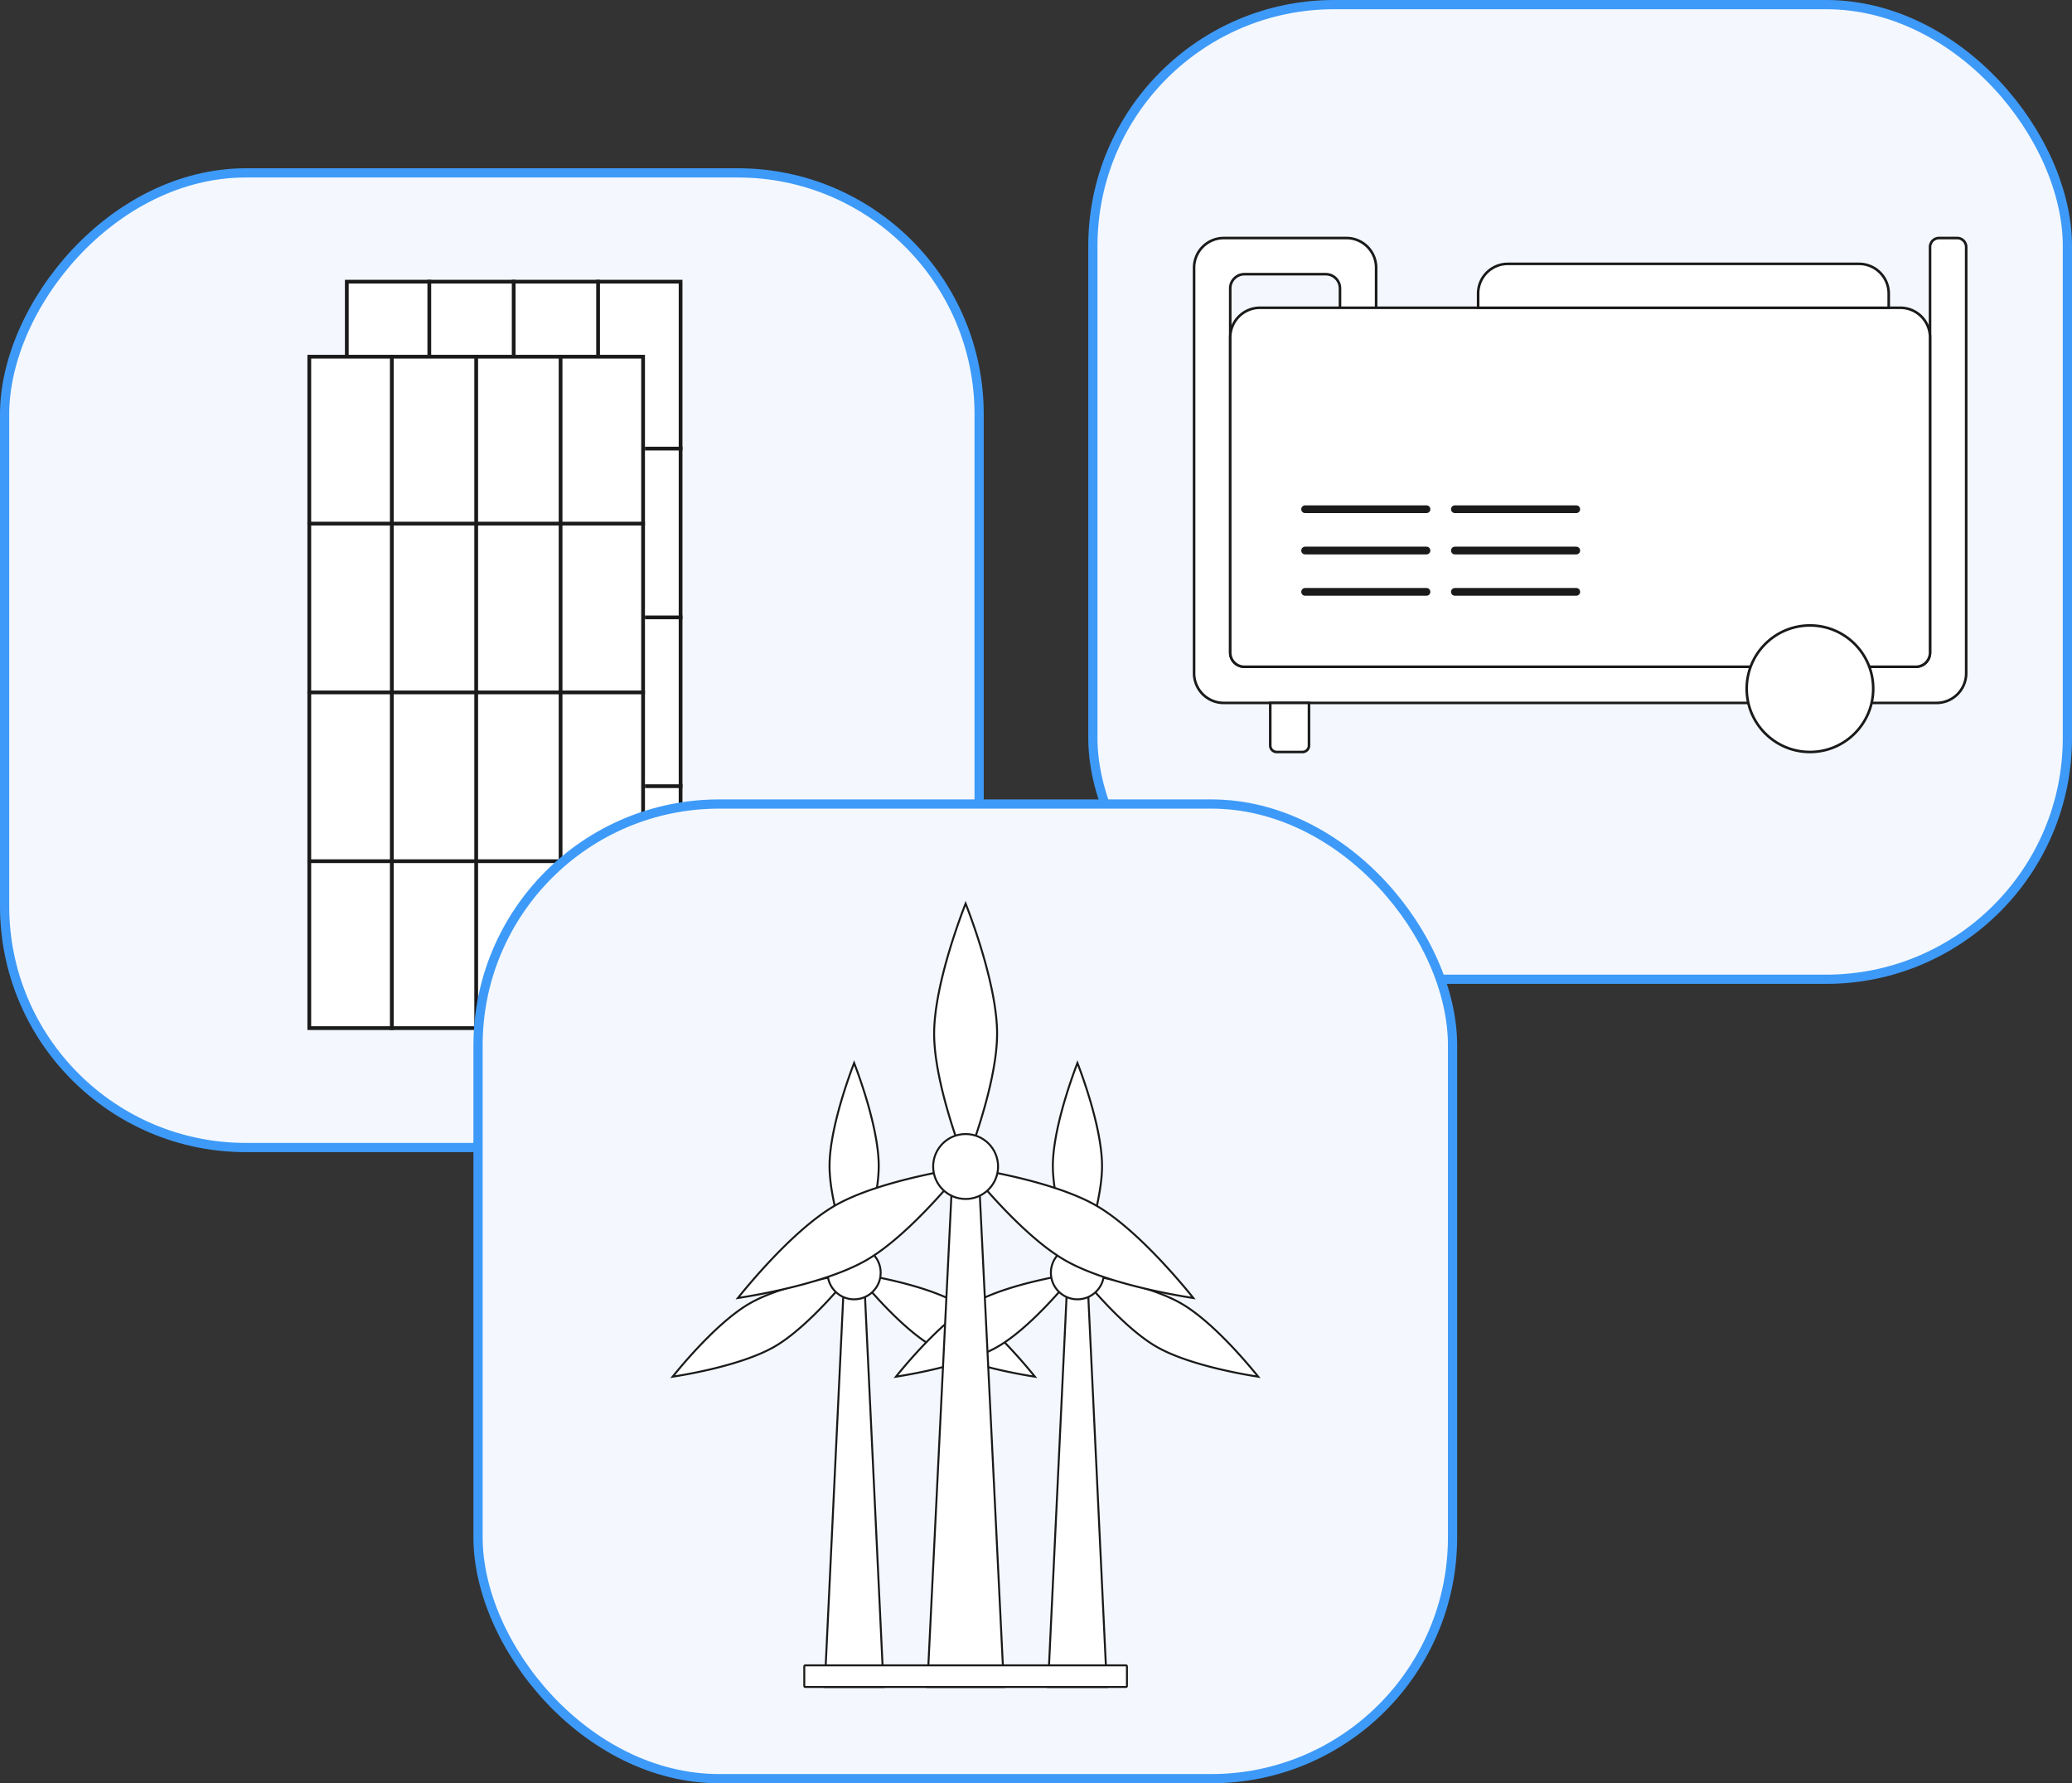
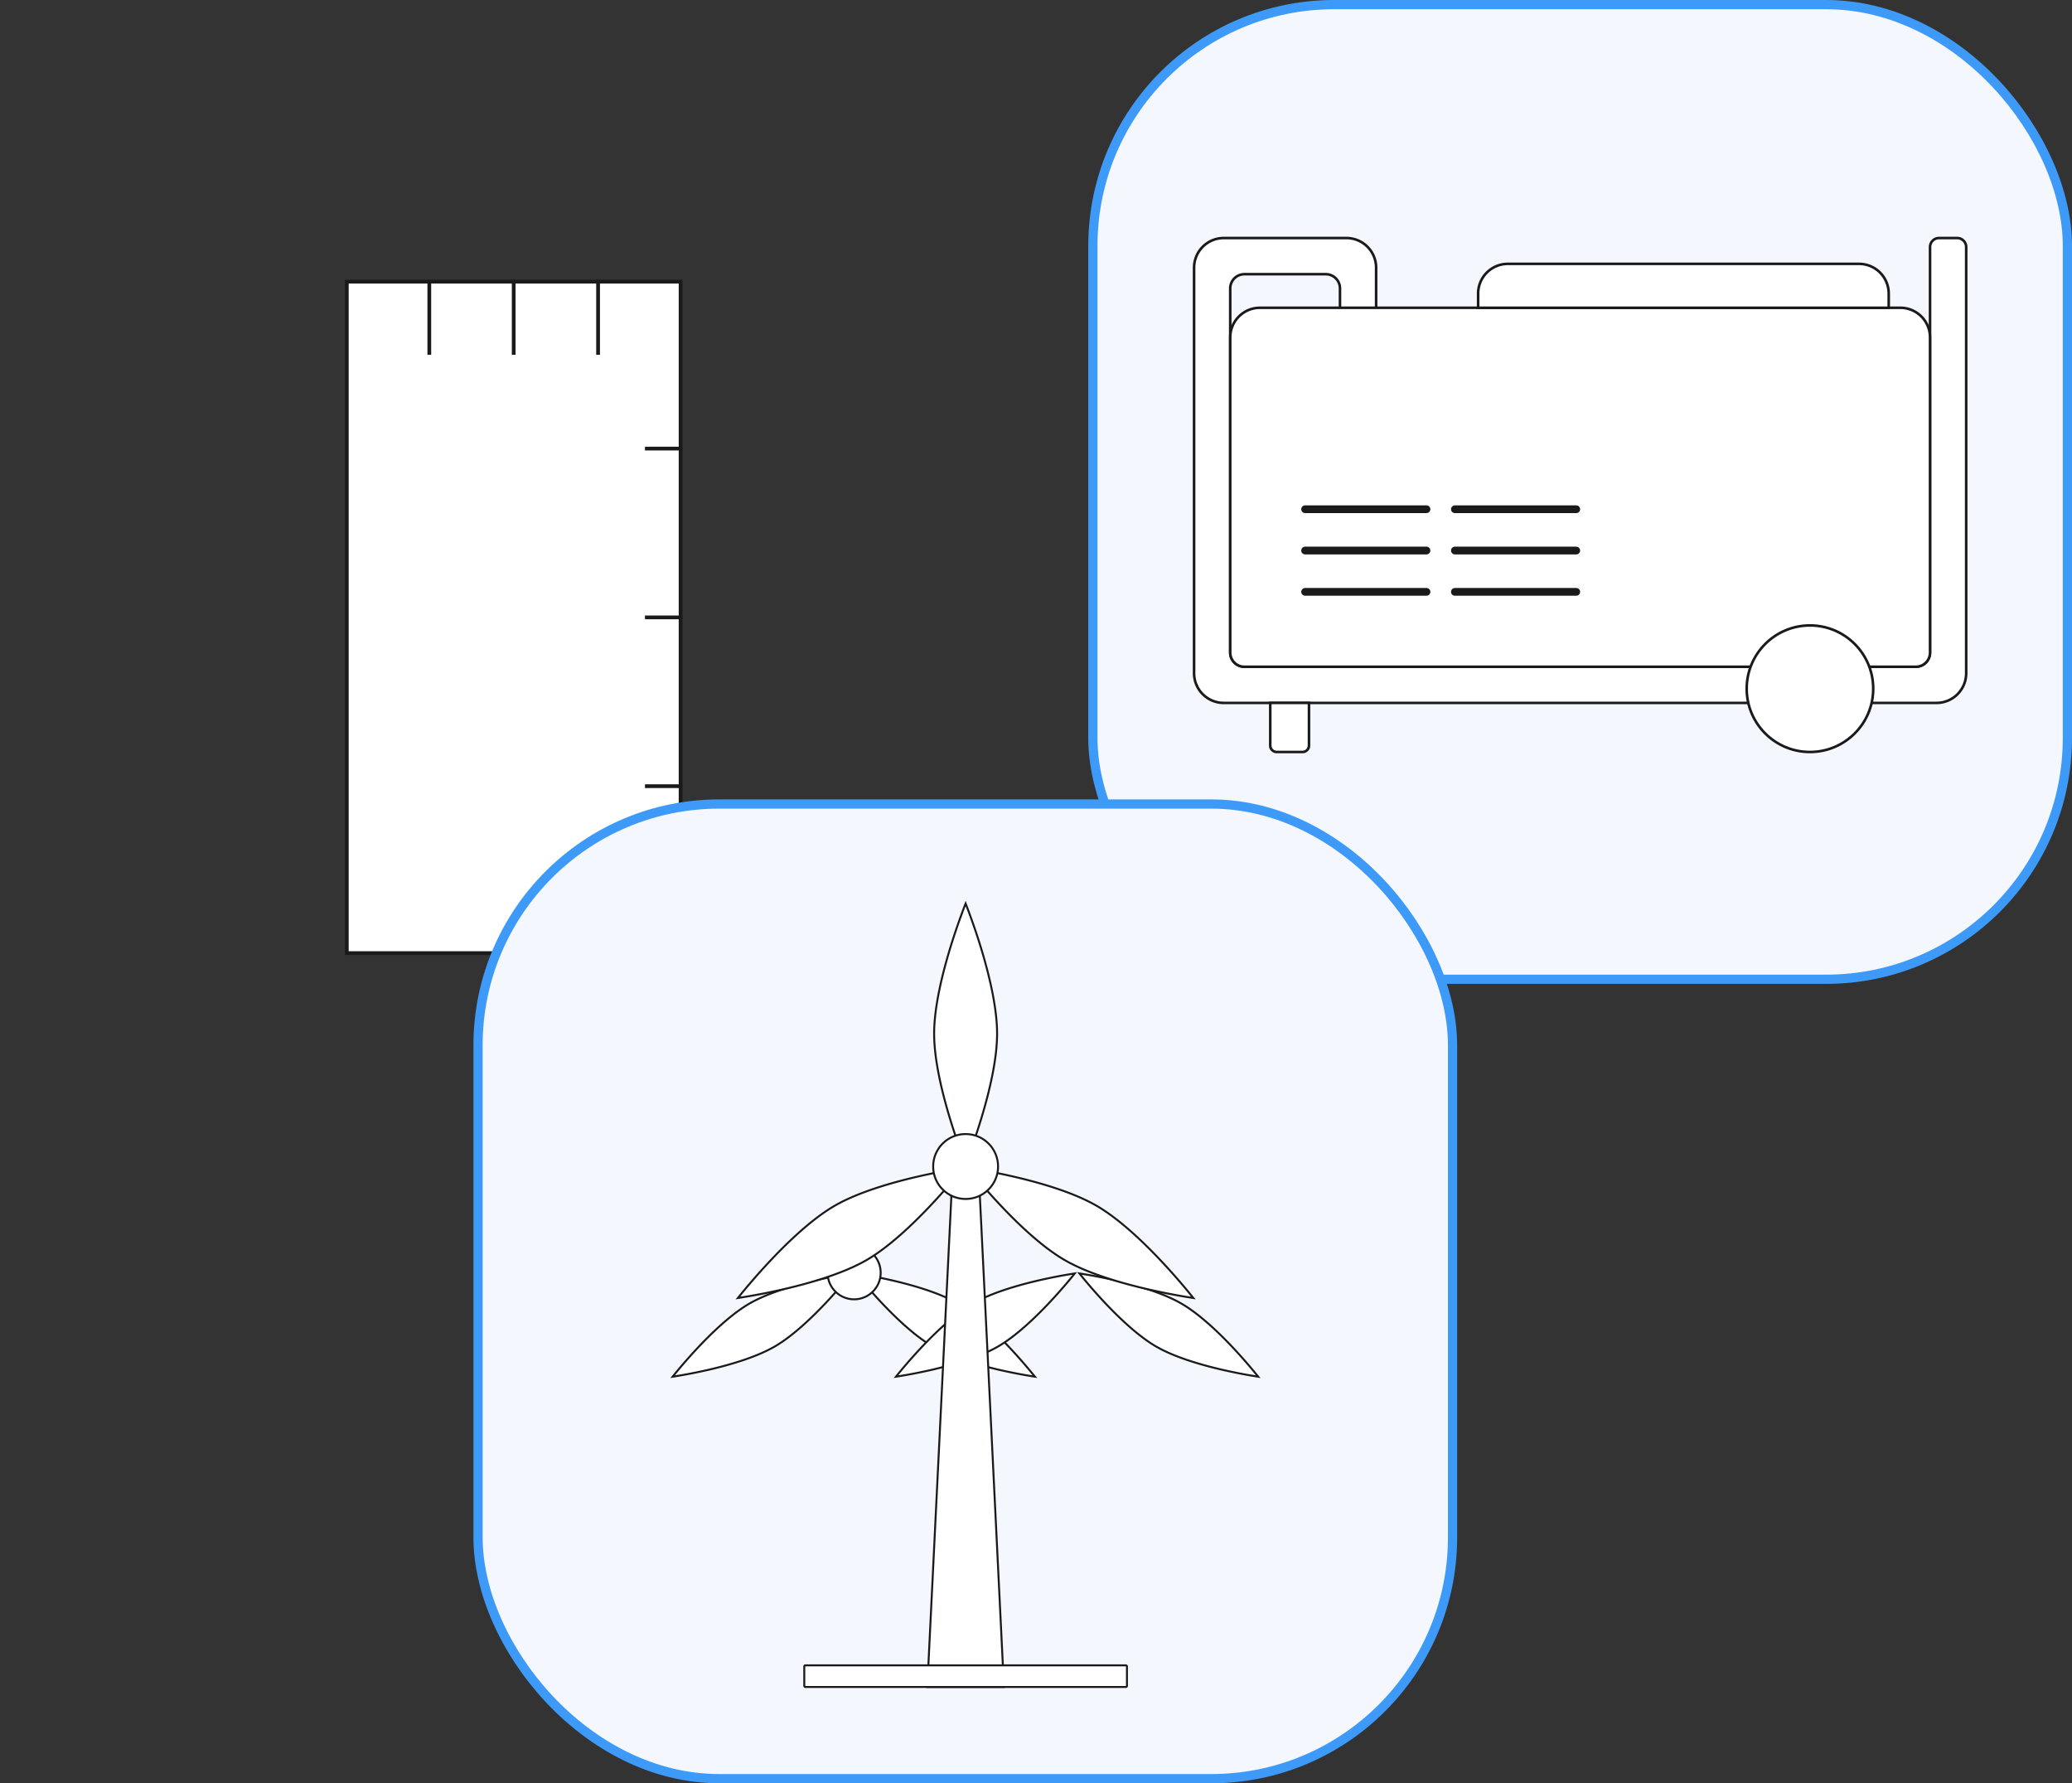
<svg xmlns="http://www.w3.org/2000/svg" width="337" height="290" fill="none">
  <rect width="100%" height="100%" fill="#333333" stroke="none" />
-   <rect x="-.75" y=".75" width="158.5" height="158.5" rx="39.25" transform="matrix(-1 0 0 1 158.5 27.365)" fill="#F4F8FE" stroke="#3E9AF8" stroke-width="1.5" />
  <path d="M56.405 45.805h54.29v109.19h-54.29V45.805Z" fill="#fff" stroke="#1A1A1A" stroke-width=".61" />
  <path d="M69.825 45.5v12.2M83.55 45.5v12.2M97.275 45.5v12.2M104.9 100.4h6.1M104.9 72.95h6.1M104.9 127.85h6.1" stroke="#1A1A1A" stroke-width=".61" />
-   <path fill="#fff" stroke="#1A1A1A" stroke-width=".61" d="M50.305 58.005h54.29v109.19h-54.29z" />
-   <path d="M63.725 57.7v109.8M77.45 57.7v109.8M91.175 57.7v109.8M50 112.6h54.9M50 85.15h54.9M50 140.05h54.9" stroke="#1A1A1A" stroke-width=".61" />
  <rect x="177.75" y=".75" width="158.5" height="158.5" rx="39.25" fill="#F4F8FE" stroke="#3E9AF8" stroke-width="1.5" />
  <path d="M194.21 43.54a4.83 4.83 0 0 1 4.83-4.83h19.95a4.83 4.83 0 0 1 4.83 4.83v7.77a1.47 1.47 0 0 1-1.47 1.47h-2.94a1.47 1.47 0 0 1-1.47-1.47V46.9a2.31 2.31 0 0 0-2.31-2.31H202.4a2.31 2.31 0 0 0-2.31 2.31v59.22a2.31 2.31 0 0 0 2.31 2.31h109.2a2.31 2.31 0 0 0 2.31-2.31V40.18c0-.812.658-1.47 1.47-1.47h2.94c.812 0 1.47.658 1.47 1.47v69.3a4.83 4.83 0 0 1-4.83 4.83H199.04a4.83 4.83 0 0 1-4.83-4.83V43.54Z" fill="#fff" stroke="#1A1A1A" stroke-width=".42" />
  <path d="M200.09 54.88a4.83 4.83 0 0 1 4.83-4.83h104.16a4.83 4.83 0 0 1 4.83 4.83v51.24a2.31 2.31 0 0 1-2.31 2.31H202.4a2.31 2.31 0 0 1-2.31-2.31V54.88Z" fill="#fff" stroke="#1A1A1A" stroke-width=".42" />
  <circle cx="294.38" cy="112" r="10.29" fill="#fff" stroke="#1A1A1A" stroke-width=".42" />
  <path d="M206.6 114.31h6.3v6.93c0 .58-.47 1.05-1.05 1.05h-4.2c-.58 0-1.05-.47-1.05-1.05v-6.93ZM240.41 47.74a4.83 4.83 0 0 1 4.83-4.83h57.12a4.83 4.83 0 0 1 4.83 4.83v2.31h-66.78v-2.31Z" fill="#fff" stroke="#1A1A1A" stroke-width=".42" />
  <path stroke="#1A1A1A" stroke-width="1.26" stroke-linecap="round" d="M212.27 82.81h19.74M212.27 89.53h19.74M212.27 96.25h19.74M236.63 82.81h19.74M236.63 89.53h19.74M236.63 96.25h19.74" />
  <rect x="77.75" y="130.75" width="158.5" height="158.5" rx="39.25" fill="#F4F8FE" stroke="#3E9AF8" stroke-width="1.5" />
  <g clip-path="url(#a)" fill="#fff" stroke="#1A1A1A" stroke-width=".32">
-     <path d="m175.211 172.934.029-.076.029.076a84.702 84.702 0 0 1 1.898 5.552c1.039 3.438 2.073 7.719 2.073 11.134s-1.034 7.696-2.073 11.133a84.448 84.448 0 0 1-1.927 5.629 84.448 84.448 0 0 1-1.927-5.629c-1.039-3.437-2.073-7.718-2.073-11.133 0-3.415 1.034-7.696 2.073-11.134a84.702 84.702 0 0 1 1.898-5.552ZM138.891 172.934l.029-.076.029.076a84.702 84.702 0 0 1 1.898 5.552c1.039 3.438 2.073 7.719 2.073 11.134s-1.034 7.696-2.073 11.133a84.448 84.448 0 0 1-1.927 5.629 84.448 84.448 0 0 1-1.927-5.629c-1.039-3.437-2.073-7.718-2.073-11.133 0-3.415 1.034-7.696 2.073-11.134a84.702 84.702 0 0 1 1.898-5.552ZM170.448 274.34l3.209-67.36h3.166l3.209 67.36h-9.584ZM134.128 274.34l3.209-67.36h3.166l3.209 67.36h-9.584Z" />
    <path d="m175.612 207.157-.054-.068.086.013a83.353 83.353 0 0 1 5.776 1.117c3.508.811 7.744 2.048 10.705 3.758 2.962 1.71 6.152 4.76 8.607 7.392a84.111 84.111 0 0 1 3.91 4.512l-.086-.013a84.166 84.166 0 0 1-5.776-1.117c-3.508-.811-7.744-2.048-10.706-3.758-2.961-1.71-6.151-4.76-8.606-7.392a83.494 83.494 0 0 1-3.856-4.444ZM139.292 207.157a5.308 5.308 0 0 0-.055-.068l.087.013a83.353 83.353 0 0 1 5.776 1.117c3.507.811 7.744 2.048 10.705 3.758 2.962 1.71 6.151 4.76 8.607 7.392a84.111 84.111 0 0 1 3.855 4.444l.055.068-.086-.013a84.364 84.364 0 0 1-5.776-1.117c-3.508-.811-7.744-2.048-10.706-3.758-2.961-1.71-6.151-4.76-8.607-7.392a84.136 84.136 0 0 1-3.855-4.444Z" />
    <path d="m174.719 207.102.087-.013-.055.068c-.198.247-.488.604-.855 1.044a84.903 84.903 0 0 1-3 3.4c-2.456 2.632-5.645 5.682-8.607 7.392-2.962 1.71-7.198 2.947-10.705 3.758a84.576 84.576 0 0 1-5.776 1.117l-.087.013.055-.068c.198-.247.488-.604.855-1.044a84.903 84.903 0 0 1 3-3.4c2.456-2.632 5.646-5.682 8.607-7.392 2.962-1.71 7.198-2.947 10.705-3.758a84.576 84.576 0 0 1 5.776-1.117ZM138.399 207.102l.087-.013-.055.068c-.198.247-.488.604-.855 1.044a84.903 84.903 0 0 1-3 3.4c-2.456 2.632-5.646 5.682-8.607 7.392-2.962 1.71-7.198 2.947-10.705 3.758a84.576 84.576 0 0 1-5.776 1.117l-.087.013.055-.068c.198-.247.488-.604.855-1.044a84.903 84.903 0 0 1 3-3.4c2.456-2.632 5.646-5.682 8.607-7.392 2.962-1.71 7.198-2.947 10.705-3.758a84.576 84.576 0 0 1 5.776-1.117Z" />
-     <circle cx="175.24" cy="206.98" r="4.32" />
    <circle cx="138.92" cy="206.98" r="4.32" />
    <path d="m156.974 147.132.078-.199.078.199a105.249 105.249 0 0 1 2.409 6.975c1.319 4.318 2.633 9.699 2.633 13.993 0 4.294-1.314 9.675-2.633 13.993a105.249 105.249 0 0 1-2.409 6.975l-.078.199-.078-.199a105.249 105.249 0 0 1-2.409-6.975c-1.319-4.318-2.633-9.699-2.633-13.993 0-4.294 1.314-9.675 2.633-13.993a105.249 105.249 0 0 1 2.409-6.975ZM150.82 274.34l4.145-84.48h4.175l4.144 84.48H150.82Z" />
    <path d="m157.56 190.083-.133-.167.211.032a104.865 104.865 0 0 1 7.246 1.402c4.398 1.016 9.715 2.569 13.434 4.716 3.719 2.147 7.723 5.975 10.802 9.277a105.924 105.924 0 0 1 3.764 4.265c.46.551.824.999 1.072 1.309l.134.166-.211-.032c-.393-.06-.963-.151-1.67-.274a104.664 104.664 0 0 1-5.576-1.127c-4.399-1.016-9.716-2.569-13.435-4.716-3.719-2.147-7.722-5.975-10.801-9.277a105.139 105.139 0 0 1-4.837-5.574ZM156.466 189.949l.211-.033c-.039.051-.084.106-.133.167a105.003 105.003 0 0 1-4.836 5.574c-3.08 3.302-7.083 7.13-10.802 9.277-3.719 2.147-9.036 3.7-13.435 4.716a104.858 104.858 0 0 1-7.245 1.402l-.211.032.133-.167a105.003 105.003 0 0 1 4.836-5.574c3.08-3.302 7.083-7.13 10.802-9.277 3.719-2.147 9.036-3.7 13.435-4.716 2.197-.508 4.161-.881 5.575-1.127a83.753 83.753 0 0 1 1.67-.274Z" />
    <circle cx="157.052" cy="189.7" r="5.28" />
    <rect x="130.812" y="270.82" width="52.48" height="3.52" rx=".16" />
  </g>
  <defs>
    <clipPath id="a">
      <path fill="#fff" transform="translate(109 146.5)" d="M0 0h96v128H0z" />
    </clipPath>
  </defs>
</svg>